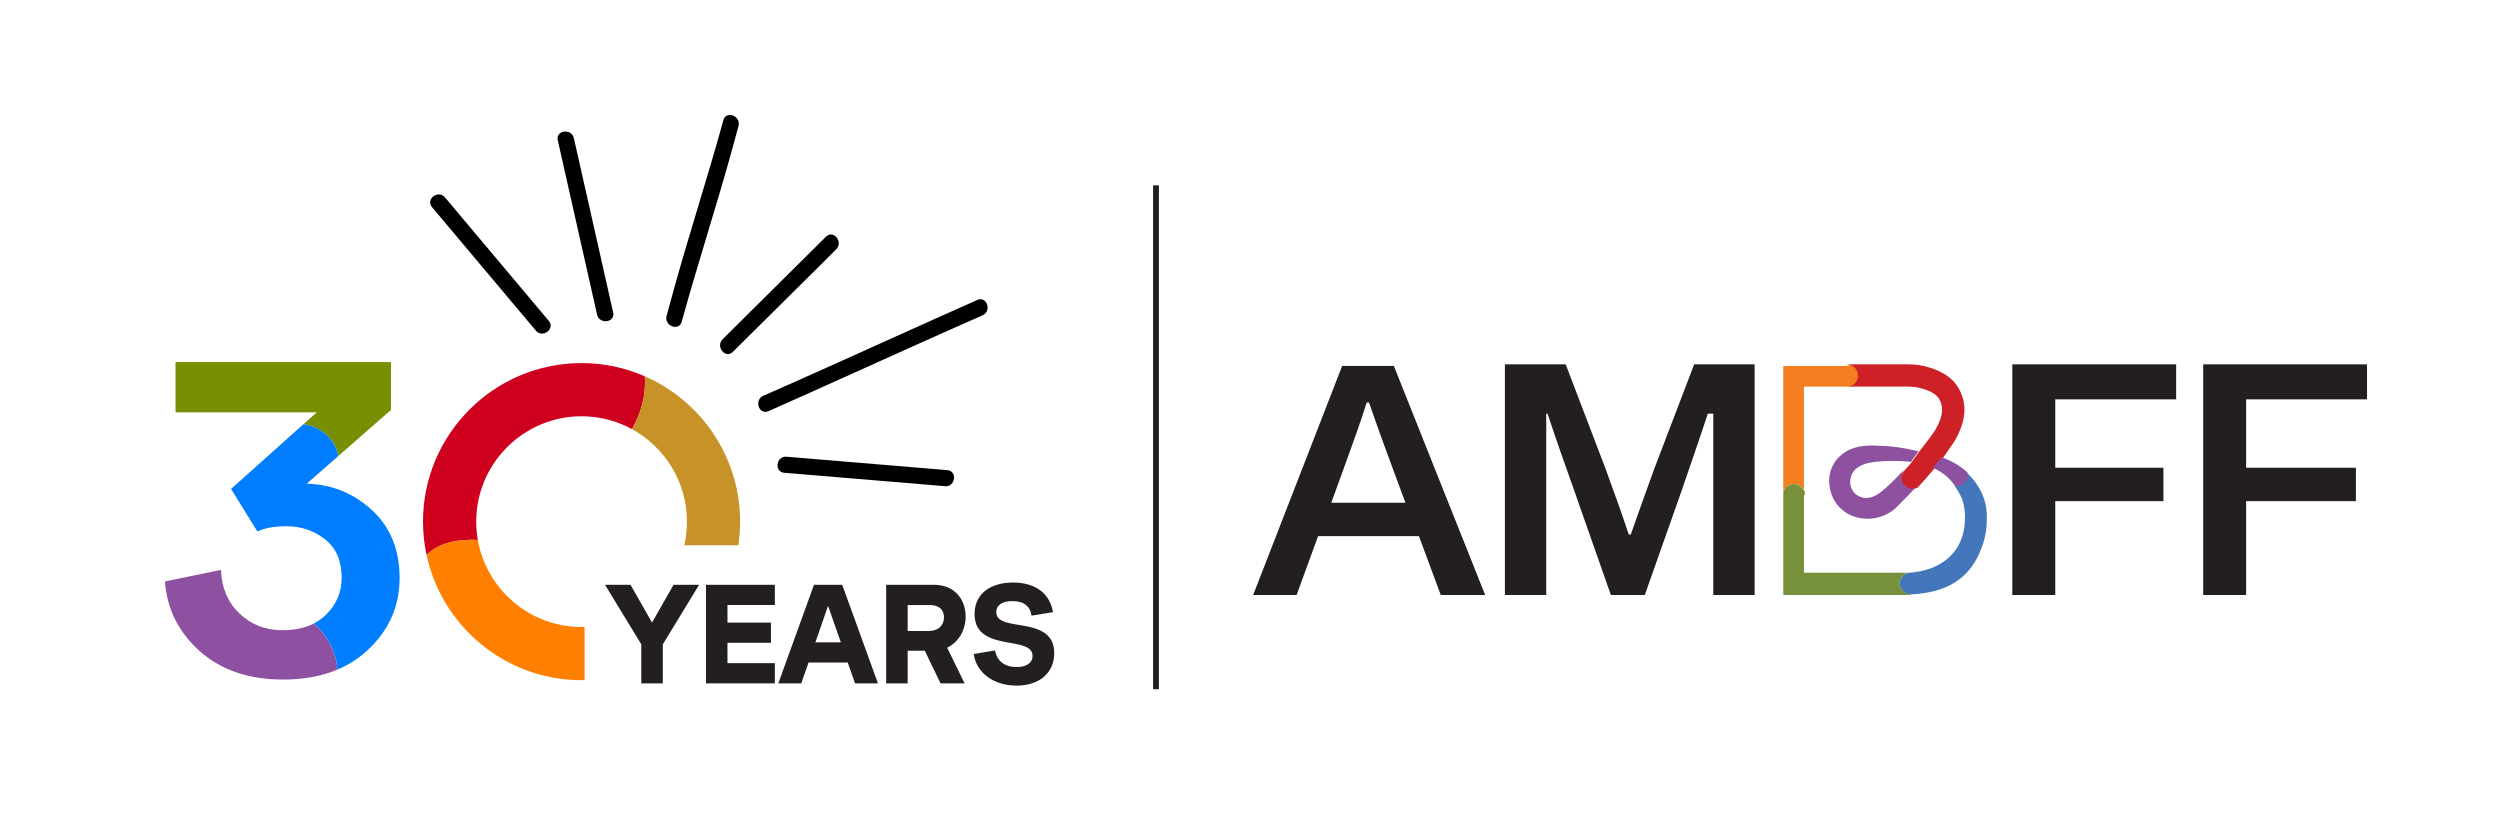
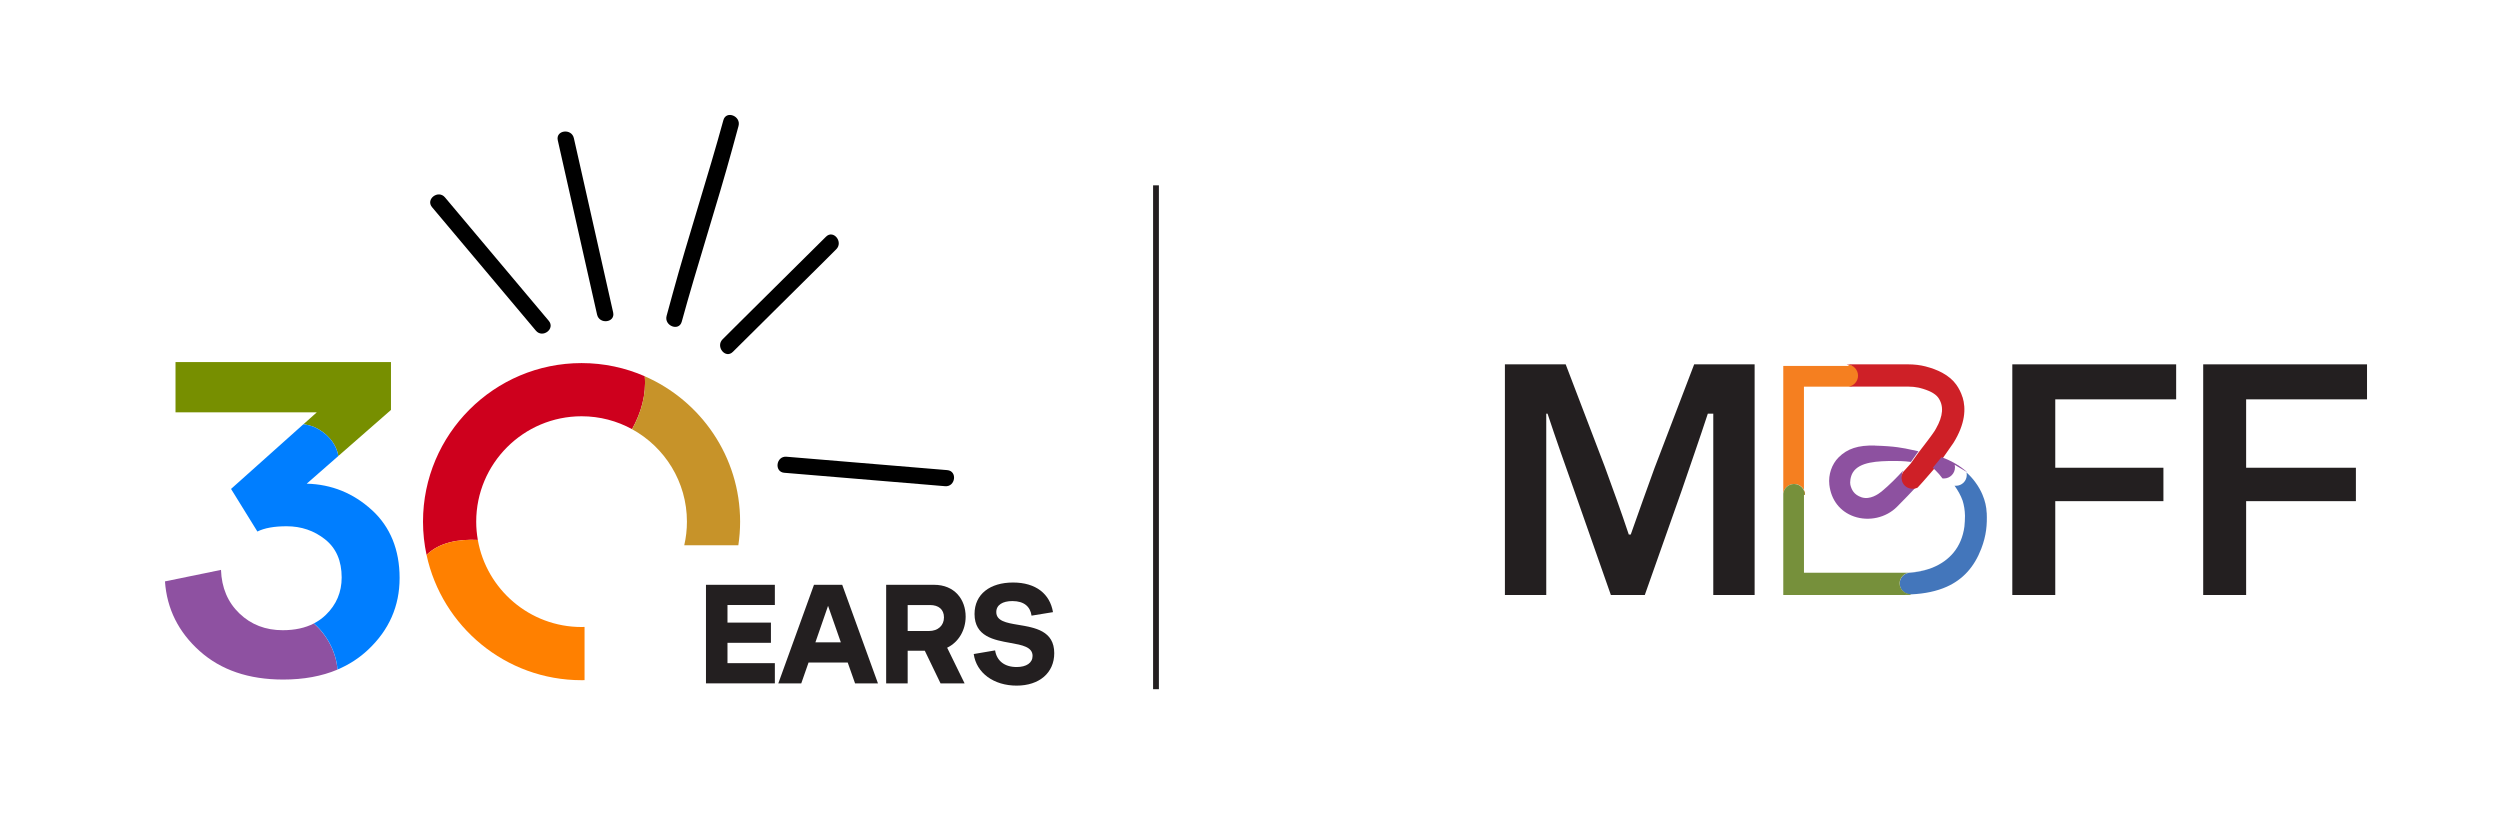
<svg xmlns="http://www.w3.org/2000/svg" id="Layer_1" data-name="Layer 1" viewBox="0 0 1071.43 354.56">
  <defs>
    <style>
      .cls-1 {
        fill: #007eff;
      }

      .cls-2 {
        fill: #4376bb;
      }

      .cls-3 {
        fill: #6f903c;
      }

      .cls-4 {
        fill: #8e51a1;
      }

      .cls-5 {
        fill: none;
      }

      .cls-6 {
        fill: #76903b;
      }

      .cls-7 {
        fill: #231f20;
      }

      .cls-8 {
        fill: #8d51a0;
      }

      .cls-9 {
        fill: #f57f20;
      }

      .cls-10 {
        fill: #dc2227;
      }

      .cls-11 {
        fill: #8c52a0;
      }

      .cls-12 {
        fill: #ce2027;
      }

      .cls-13 {
        fill: #ce001d;
      }

      .cls-14 {
        fill: #778f00;
      }

      .cls-15 {
        fill: #ff8000;
      }

      .cls-16 {
        clip-path: url(#clippath);
      }

      .cls-17 {
        fill: #4476ba;
      }

      .cls-18 {
        fill: #f16223;
      }

      .cls-19 {
        fill: #c79329;
      }
    </style>
    <clipPath id="clippath">
      <rect class="cls-5" x="537.25" y="156.84" width="477.19" height="98.17" />
    </clipPath>
  </defs>
  <g>
    <path class="cls-14" d="M145,195.43l22.56-19.74v-20.52h-92.34v21.55h60.54l-5.72,5.11c1.58.21,3.13.58,4.58,1.16,5.4,2.4,9.47,6.97,10.39,12.45" />
    <path class="cls-4" d="M134.52,267.2c-3.73,1.92-8.17,2.89-13.34,2.89-7.39,0-13.58-2.39-18.57-7.18-4.99-4.79-7.63-11.01-7.9-18.67l-24.01,4.93c.82,11.77,5.78,21.72,14.88,29.86,9.1,8.14,21.03,12.21,35.81,12.21,8.78,0,16.52-1.43,23.24-4.26-.53-7.48-4.49-14.83-10.11-19.77" />
    <path class="cls-1" d="M159.36,218.58c-7.94-7.25-17.24-11.01-27.91-11.29l13.55-11.86c-.91-5.48-4.99-10.05-10.39-12.45-1.45-.58-3-.95-4.58-1.16l-31.01,27.72,11.29,18.26c3.01-1.5,7.18-2.26,12.52-2.26,6.29,0,11.8,1.88,16.52,5.64,4.72,3.76,7.08,9.2,7.08,16.31,0,6.29-2.26,11.63-6.77,16.01-1.52,1.48-3.24,2.7-5.13,3.68,5.62,4.94,9.58,12.29,10.11,19.77,4.91-2.07,9.27-4.88,13.08-8.46,9.03-8.48,13.54-18.74,13.54-30.78s-3.97-21.89-11.9-29.14" />
    <path class="cls-13" d="M204.78,231.4c-.45-2.55-.69-5.16-.69-7.84,0-24.9,20.26-45.16,45.16-45.16,7.83,0,15.21,2.01,21.63,5.53,3.95-7.12,6.12-14.92,5.44-22.68-8.3-3.62-17.46-5.64-27.08-5.64-37.47,0-67.95,30.48-67.95,67.95,0,4.89.53,9.66,1.52,14.26,5.4-5.37,13.66-6.83,21.97-6.42" />
    <path class="cls-19" d="M294.4,223.56c0,3.48-.4,6.87-1.15,10.13h23.18c.5-3.31.76-6.69.76-10.13,0-27.84-16.84-51.82-40.87-62.3.67,7.75-1.5,15.56-5.44,22.68,14.01,7.68,23.52,22.56,23.52,39.63Z" />
    <path class="cls-15" d="M250.52,268.68c-.43.01-.85.04-1.28.04-22.23,0-40.74-16.15-44.46-37.32-8.3-.41-16.56,1.05-21.97,6.42,6.57,30.64,33.85,53.69,66.43,53.69.43,0,.85-.01,1.28-.02v-22.81Z" />
  </g>
  <g>
-     <path class="cls-7" d="M274.85,276.15l-15.56-25.52h10.93l9.22,16.18,9.22-16.18h10.96l-15.56,25.52v16.74h-9.22v-16.74Z" />
    <path class="cls-7" d="M302.56,250.63h29.52v8.66h-20.3v7.54h18.62v8.66h-18.62v8.72h20.3v8.66h-29.52v-42.25Z" />
    <path class="cls-7" d="M348.84,250.63h12.11l15.32,42.25h-9.81l-3.15-8.93h-16.79l-3.12,8.93h-9.84l15.29-42.25ZM360.36,275.29l-5.48-15.65-5.42,15.65h10.9Z" />
    <path class="cls-7" d="M379.79,250.63h20.51c8.87,0,13.55,6.33,13.55,13.64,0,5.78-3.01,10.96-7.93,13.32l7.48,15.29h-10.31l-6.75-14h-7.34v14h-9.22v-42.25ZM398.11,270.43c3.95,0,6.45-2.39,6.45-5.83s-2.33-5.3-5.98-5.3h-9.58v11.14h9.1Z" />
    <path class="cls-7" d="M417.31,280.3l9.16-1.56c.71,4.48,4.04,7.13,9.22,7.13,4.24,0,6.84-1.8,6.84-4.77,0-3.83-4.45-4.66-9.55-5.57-6.98-1.24-15.32-2.74-15.32-12.38,0-8.54,6.66-13.5,16.5-13.5s15.82,4.92,17.12,12.7l-9.19,1.5c-.53-3.8-3.12-6.25-8.22-6.25-4.15,0-6.89,1.65-6.89,4.71,0,3.8,4.27,4.63,9.28,5.45,7.34,1.21,15.56,2.59,15.56,12.17,0,8.43-6.39,13.91-16.12,13.91s-17.24-5.36-18.39-13.55Z" />
  </g>
  <path d="M235.19,137.5c-12.98-15.44-25.97-30.88-38.95-46.32-1.85-2.2-3.7-4.4-5.54-6.59-2.87-3.42-8.42.78-5.53,4.21,12.98,15.44,25.97,30.88,38.95,46.32,1.85,2.2,3.7,4.4,5.54,6.59,2.87,3.42,8.42-.78,5.53-4.21" />
  <path d="M336.15,202.62c20.1,1.68,40.21,3.35,60.31,5.03,2.86.24,5.72.48,8.59.72,4.45.37,5.38-6.52.91-6.89-20.1-1.67-40.21-3.35-60.31-5.03l-8.59-.71c-4.45-.37-5.38,6.52-.91,6.89" />
  <path d="M314.08,150.8c16.83-16.8,20.31-20.03,37.14-36.82,2.39-2.38,4.78-4.77,7.17-7.15,3.14-3.13-1.22-8.55-4.39-5.39-16.83,16.8-20.31,20.03-37.14,36.82-2.39,2.38-4.78,4.77-7.17,7.15-3.14,3.13,1.22,8.55,4.39,5.39" />
  <path d="M292.18,137.86c6.26-22.94,15.4-51.15,21.66-74.09.89-3.26,1.78-6.51,2.67-9.77,1.17-4.28-5.31-6.82-6.49-2.5-6.26,22.94-15.4,51.15-21.66,74.09-.89,3.26-1.78,6.51-2.67,9.77-1.17,4.28,5.31,6.82,6.49,2.5" />
  <path d="M262.78,133.9c-4.91-21.79-9.82-43.57-14.73-65.36-.7-3.11-1.4-6.23-2.11-9.34-.98-4.33-7.88-3.45-6.89.93,4.91,21.79,9.82,43.57,14.73,65.36l2.11,9.34c.98,4.33,7.88,3.45,6.89-.93" />
-   <path d="M329.36,176.21c20.44-9,62.55-28.21,82.98-37.21,2.92-1.29,5.84-2.57,8.76-3.86,4.06-1.79,1.87-8.4-2.24-6.59-20.44,9-62.55,28.21-82.98,37.21-2.92,1.29-5.84,2.57-8.76,3.86-4.06,1.79-1.87,8.4,2.24,6.59" />
  <rect class="cls-7" x="494.18" y="79.43" width="2.49" height="215.94" />
  <g>
    <g class="cls-16">
-       <path class="cls-7" d="M602.33,215.46l-6.41-17.29c-3.21-8.65-6.28-17.15-9.2-25.66h-.98c-2.79,8.78-5.86,17.29-9.06,26.08l-6.14,16.87h31.79ZM537.07,255l38.14-98.17h22.16l39.13,98.17h-19.03l-9.35-25.22h-43.22l-9.21,25.22h-18.61Z" />
-     </g>
+       </g>
    <g>
      <path class="cls-7" d="M644.96,156.15h26.05l16.76,43.88c3.52,9.59,7.04,19.33,10.28,29.06h.84c3.38-9.59,6.76-19.05,10.14-28.36l17.04-44.58h25.91v98.85h-17.72v-77.71h-2.34c-3.6,11-7.48,22-11.22,33l-15.79,44.71h-14.54l-15.79-44.99c-3.88-10.86-7.75-21.86-11.35-32.72h-.55v77.71h-17.72v-98.85Z" />
      <polygon class="cls-7" points="862.42 156.15 932.64 156.15 932.64 171.15 880.83 171.15 880.83 200.46 927.18 200.46 927.18 214.78 880.83 214.78 880.83 255 862.42 255 862.42 156.15" />
      <polygon class="cls-7" points="944.23 156.15 1014.44 156.15 1014.44 171.15 962.63 171.15 962.63 200.46 1009.67 200.46 1009.67 214.78 962.63 214.78 962.63 255 944.23 255 944.23 156.15" />
      <path class="cls-18" d="M799.02,156.84h-.68v.12c.13-.05.26-.09.4-.12" />
      <path class="cls-9" d="M792.21,156.37v.47h-27.95v54.72c.25-2.33,2.24-4.15,4.66-4.15,2.59,0,4.68,2.08,4.68,4.65h-.48v-46.36h19.9c2.28-.38,4.01-2.3,4.01-4.63,0-2.59-2.16-4.7-4.82-4.7" />
      <path class="cls-8" d="M803.54,190.95c-7.15-.2-11.81,1.31-15.57,5.07-2.93,2.93-4.45,7.41-3.97,11.7.74,6.57,4.59,11.53,10.58,13.63,6.32,2.21,13.71.56,18.38-4.12,3.23-3.24,6.17-6.29,8.81-9.14-.87.43-1.9.59-2.97.38-1.85-.36-3.32-1.88-3.64-3.74-.19-1.15.04-2.25.56-3.15-2.71,2.97-5.95,6.28-9.31,9.05-1.4,1.15-5.03,3.69-8.6,2.5-3.33-1.11-4.3-3.33-4.8-5.35-.23-.92-.06-3.48,1.08-5.31,2.83-4.53,10.43-4.91,17.97-4.91,1.01,0,3.87,0,6.9.41l3.22-4.55v-.02c-.92-.19-1.77-.37-2.59-.55-3.98-.87-7.42-1.62-16.07-1.87" />
      <polygon class="cls-10" points="832 196.06 832 196.05 831.94 196.12 832 196.06" />
      <path class="cls-12" d="M841.08,170.25c-.64-2.09-1.6-3.88-2.64-5.35-1.43-2.02-3.45-3.73-6.02-5.13-2.05-1.11-4.45-2.02-7.19-2.73-2.31-.59-4.81-.89-7.42-.89h-26.27v.08c2.63,0,4.76,2.13,4.76,4.76,0,2.36-1.71,4.31-3.96,4.7h25.48c1.56,0,3.04.15,4.4.44.22.05.43.1.64.15,3.76.97,6.4,2.33,7.67,3.96.05.06.09.12.14.18,2.46,3.47,2.15,7.82-.96,13.27-.2.36-.42.72-.64,1.08-.79,1.27-4.51,6.2-6.81,9.13-.01,0-.02,0-.03,0v.02l-3.31,4.67c-.62.7-1.29,1.46-2.01,2.26-.3.34-.61.68-.93,1.03-.13.14-.26.28-.39.43-.62,1.05-.84,2.36-.47,3.73.42,1.54,1.63,2.78,3.16,3.23,1.27.37,2.49.23,3.52-.27.41-.45.82-.89,1.22-1.33.39-.43.77-.85,1.15-1.27,1.63-1.81,3.13-3.54,4.5-5.17l3.69-4.52.06-.07s.03-.04.05-.06v-.33s0,0,0,0l.17.08c1.75-2.44,4.35-6.19,4.55-6.52,5.1-8.22,5.39-14.73,3.92-19.57" />
      <path class="cls-10" d="M831.75,195.98c.05-.08.11-.15.17-.23l-.17-.07v.3Z" />
      <path class="cls-10" d="M831.75,195.67v.32c.3,0,.3,0,.68-.01v-.3h-.39s-.3,0-.3,0Z" />
      <path class="cls-17" d="M828.34,243.19c-.43.18-.87.34-1.31.5.44-.15.87-.31,1.31-.48v-.02Z" />
      <path class="cls-11" d="M828.34,200.5l-.02.02s.01,0,.02,0v-.03Z" />
      <polygon class="cls-11" points="828.37 200.5 828.37 200.5 828.37 200.5 828.37 200.5" />
      <path class="cls-2" d="M851.46,219.78c.2,5.05-.13,9.61-2.36,15.42-2.99,7.78-7.81,13.14-14.79,16.26-4.26,1.91-9.33,2.99-15.26,3.27-.01,0-.03,0-.04,0-.07,0-.14,0-.22.01h0c-2.56,0-4.64-2.08-4.64-4.65,0-.07,0-.15,0-.22.05-1,.42-1.93,1.01-2.68.03-.04.07-.09.11-.13.7-.81,1.68-1.38,2.78-1.55.24-.02.48-.04.72-.06h0c2.88-.25,5.66-.82,8.23-1.72.44-.15.87-.31,1.31-.48v-.02c7.08-2.9,12.38-8.55,13.58-17.55.16-1.48.23-3.01.25-4.63-.05-2.41-.42-4.56-1.01-6.47-.79-2.2-2-4.41-3.48-6.43.09.01.18.02.28.03.11,0,.22.01.33.01,2.56,0,4.64-2.08,4.64-4.64,0-.37-.05-.73-.13-1.08,1.37,1.24,2.61,2.58,3.69,4.04.72.96,1.36,1.96,1.94,2.98.47.83.88,1.68,1.24,2.54,1.08,2.55,1.7,5.19,1.79,7.75" />
      <path class="cls-17" d="M827.03,243.69c-2.58.91-5.36,1.47-8.24,1.72v-.05c2.05-.17,5.06-.6,8.24-1.67" />
      <path class="cls-6" d="M818.79,254.59v.35c-.97.04-1.96.06-2.98.06h-51.55v-43.44c.25-2.32,2.21-4.13,4.6-4.13,2.56,0,4.63,2.07,4.63,4.63h-.36v33.4h42.99s.42.01,1.08,0c.18.02.37.03.57.02-.99.23-1.86.78-2.51,1.53-.04.04-.07.09-.11.13-.6.73-.97,1.65-1.02,2.65,0,.07,0,.14,0,.21,0,2.54,2.09,4.59,4.67,4.59" />
      <path class="cls-17" d="M818.79,245.41v.05h0s-.41-.01-.64,0c.2-.01.42-.03.64-.05" />
      <path class="cls-17" d="M818.17,245.41c.23-.01.6,0,.64,0-.25,0-.49.02-.72.06-.1,0-.2.01-.3.01.11-.03.22-.05.34-.07,0,0,.01,0,.02,0,0,0,.02,0,.02,0" />
      <path class="cls-17" d="M818.81,245.41c-.24.02-.48.04-.73.06.24-.04.48-.06.73-.06" />
-       <path class="cls-17" d="M818.14,245.46s-.01,0-.02,0c0,0,0,0,0,0h.01Z" />
      <path class="cls-3" d="M818.12,245.41c-.11.02-.23.04-.34.07-.2,0-.39,0-.57-.02.26,0,.56-.02.9-.04" />
      <path class="cls-17" d="M817.79,245.48c.1,0,.19,0,.29-.01-1.11.17-2.09.74-2.79,1.55.64-.76,1.51-1.31,2.49-1.54" />
      <path class="cls-11" d="M833.79,203.69c-.07-.05-.14-.11-.21-.16.07.06.14.12.21.17h0Z" />
-       <path class="cls-8" d="M843.16,202.43c-.77-.69-1.58-1.35-2.43-1.97-.33-.24-.67-.48-1.01-.71-.49-.33-.99-.65-1.51-.95-1.89-1.12-3.93-2.08-6.1-2.86,0,0,0,0,0,0-.01,0-.03,0-.04-.01l-.06.07-3.66,4.48h0v.03c.23.09,2.55.99,5.24,3.07.07.05.14.11.21.16h0c.4.35.78.71,1.17,1.08,1.06,1.04,2.06,2.19,2.96,3.43.09.01.19.02.28.03.11,0,.23.01.34.01,2.62,0,4.75-2.13,4.75-4.75,0-.38-.05-.75-.13-1.11" />
+       <path class="cls-8" d="M843.16,202.43c-.77-.69-1.58-1.35-2.43-1.97-.33-.24-.67-.48-1.01-.71-.49-.33-.99-.65-1.51-.95-1.89-1.12-3.93-2.08-6.1-2.86,0,0,0,0,0,0-.01,0-.03,0-.04-.01l-.06.07-3.66,4.48h0v.03h0c.4.35.78.71,1.17,1.08,1.06,1.04,2.06,2.19,2.96,3.43.09.01.19.02.28.03.11,0,.23.01.34.01,2.62,0,4.75-2.13,4.75-4.75,0-.38-.05-.75-.13-1.11" />
    </g>
  </g>
</svg>